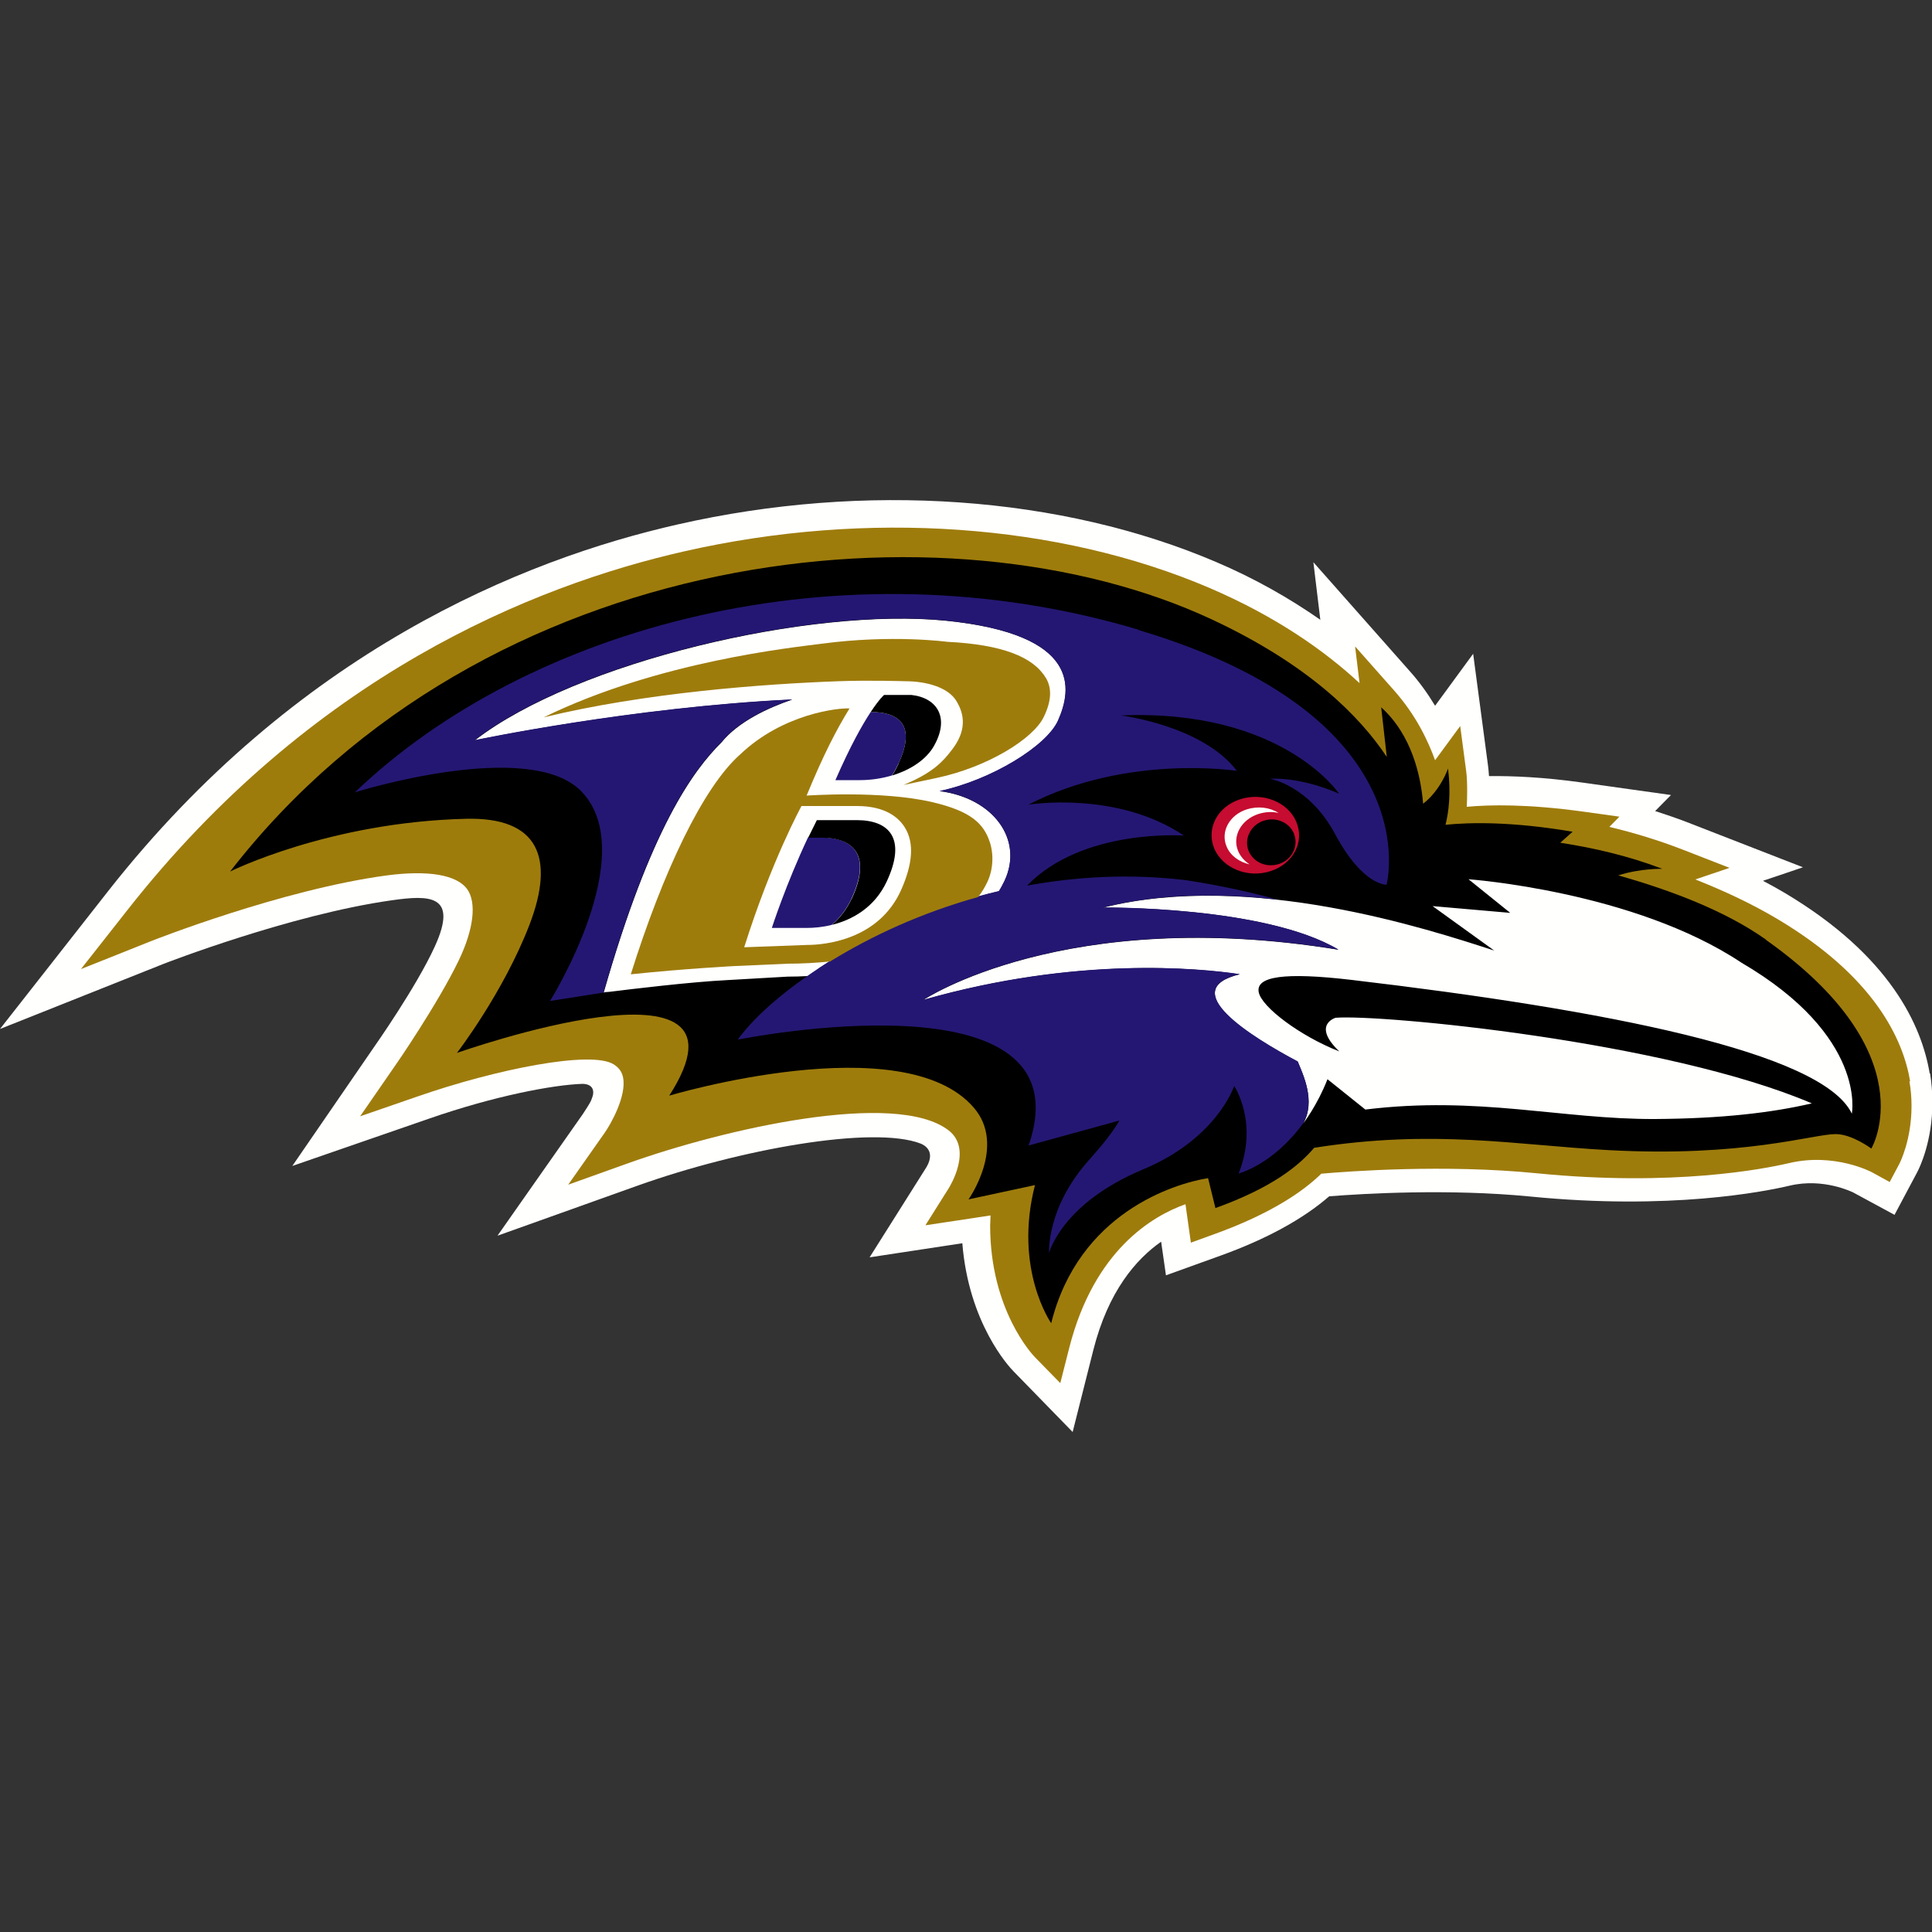
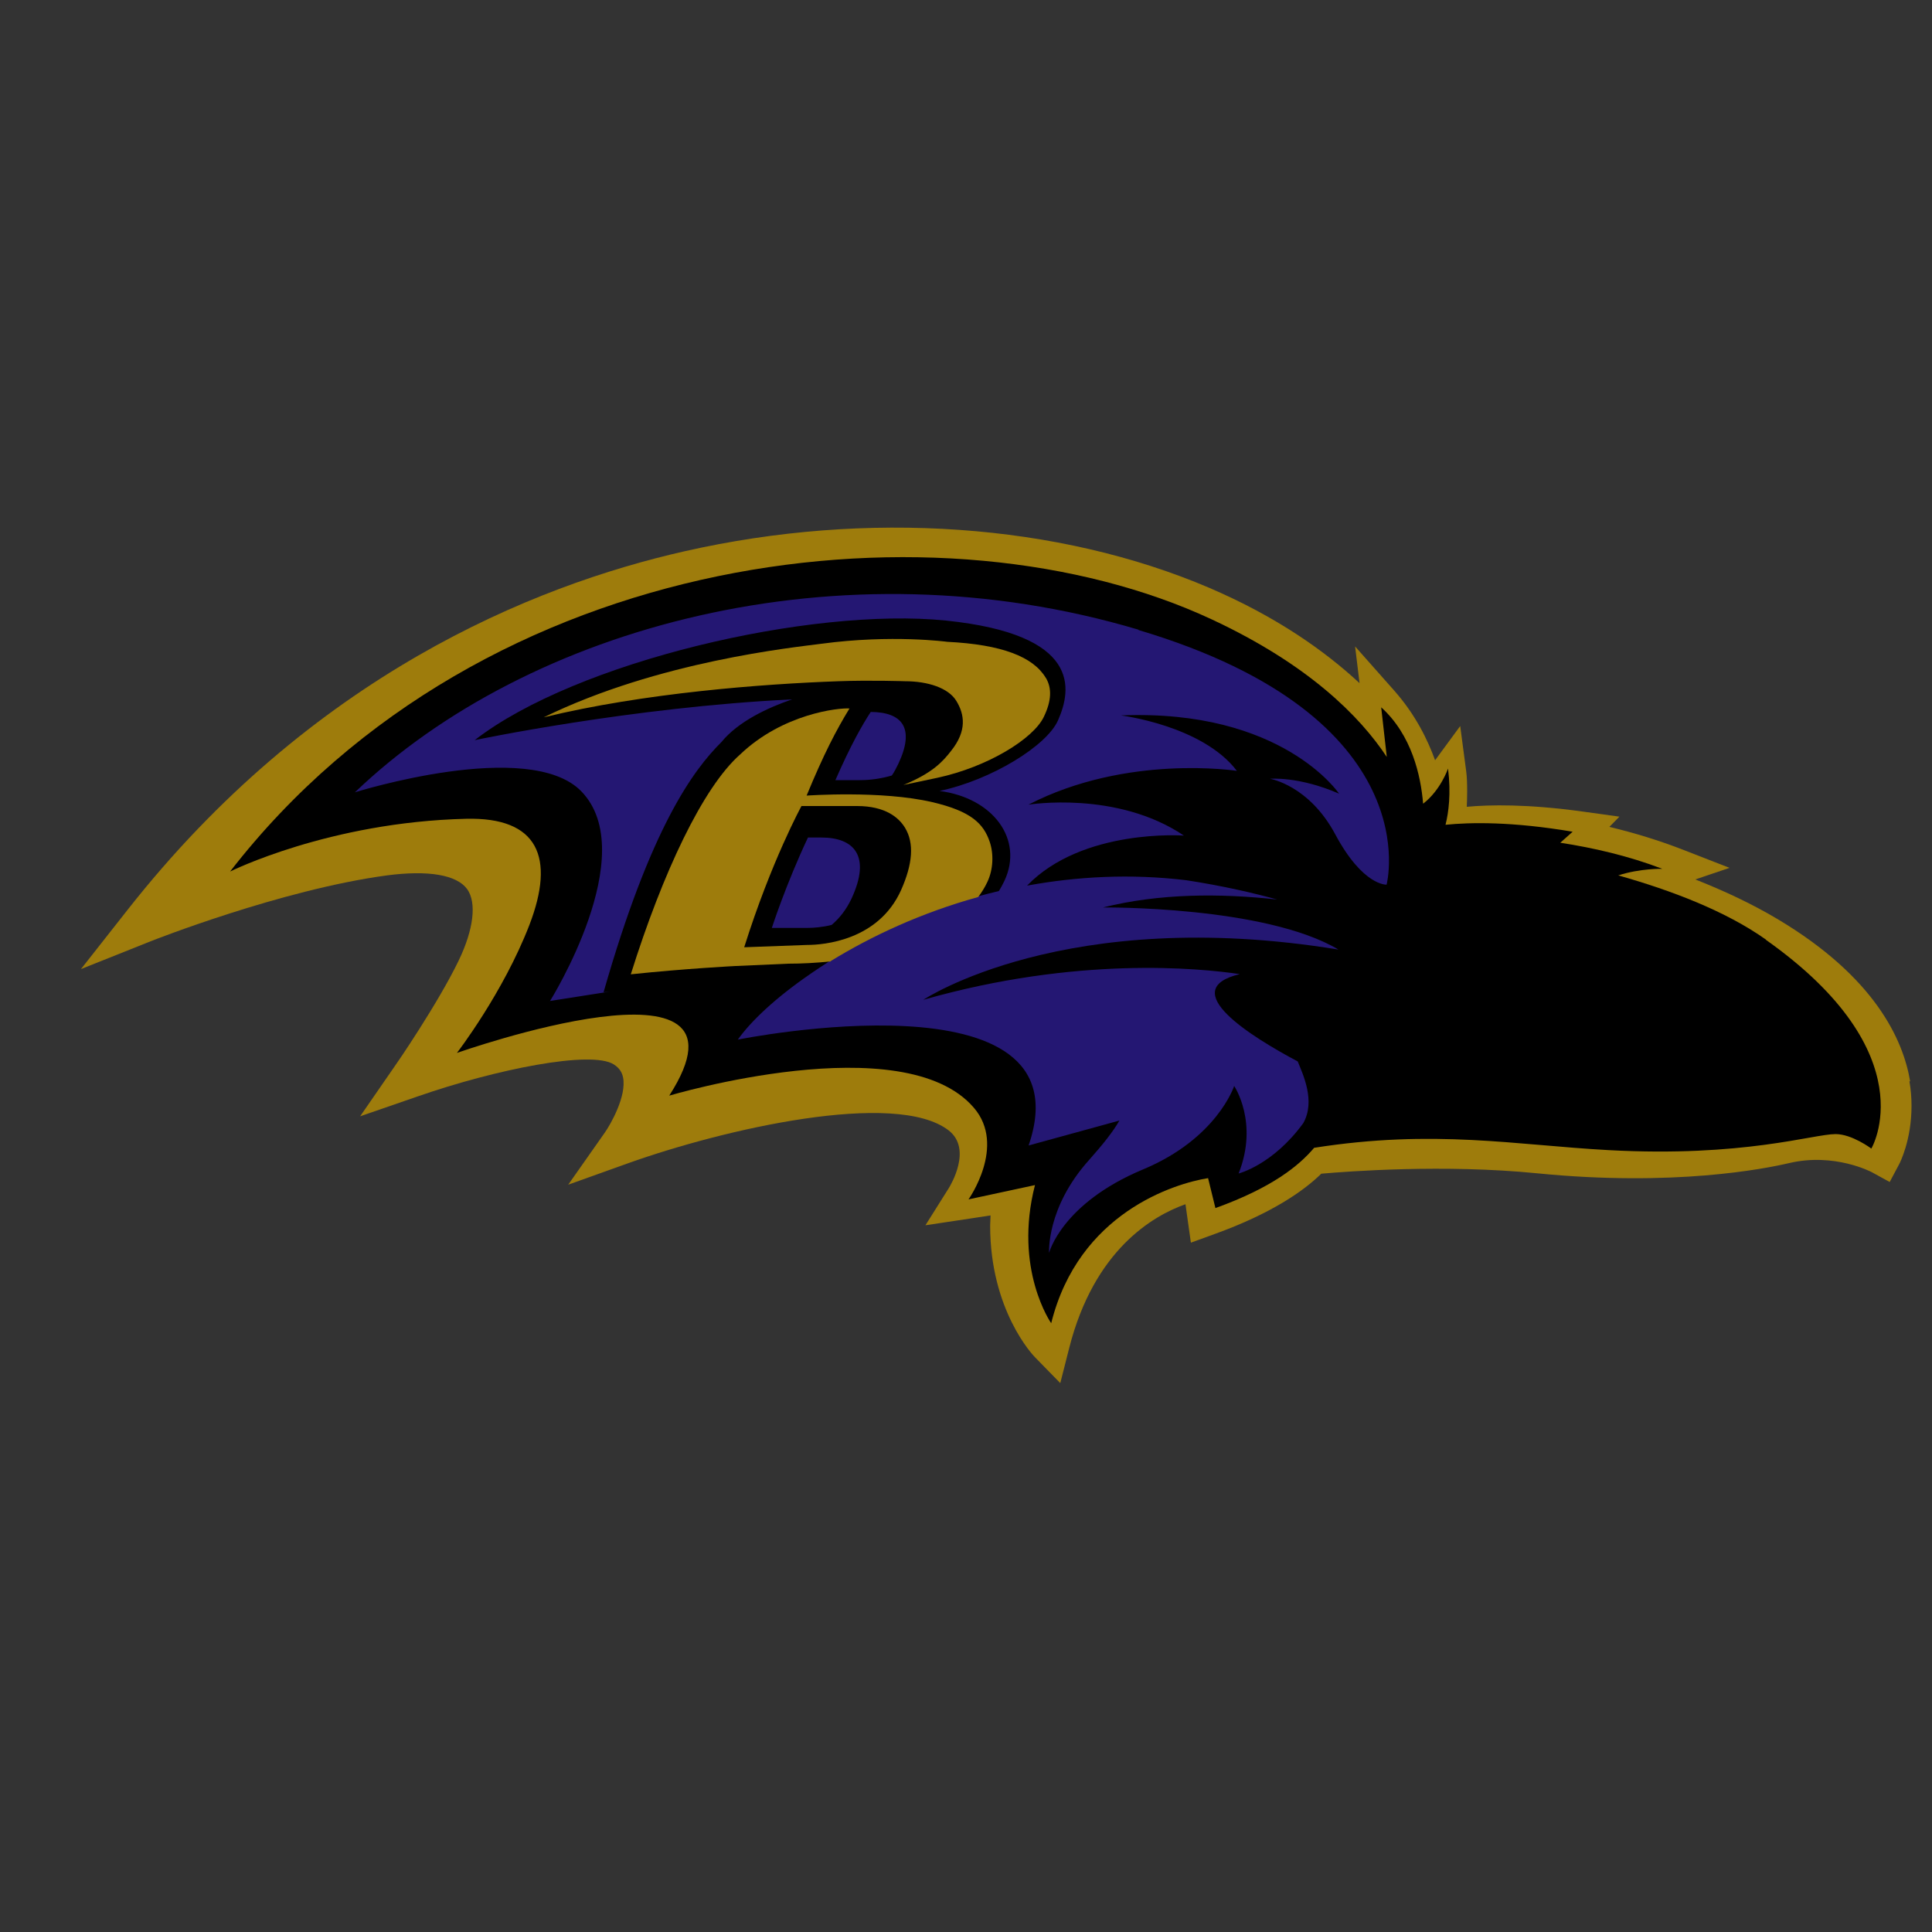
<svg xmlns="http://www.w3.org/2000/svg" id="Layer_47" data-name="Layer 47" viewBox="0 0 100 100">
  <rect x="0" y="0" width="100" height="100" fill="#333333" stroke="none" />
  <defs>
    <style>
      .cls-1 {
        fill: #fffffe;
      }

      .cls-2 {
        fill: #9e7c0c;
      }

      .cls-3 {
        fill: #241773;
      }

      .cls-4 {
        fill: #c60c30;
      }
    </style>
  </defs>
-   <path class="cls-1" d="M99.88,55.56c-.41-2.46-2.03-6.08-7.48-9.33-.37-.22-.75-.43-1.15-.64,1.02-.34,2.07-.7,2.07-.7l-6.04-2.35c-.52-.2-1.06-.38-1.61-.56l.82-.83-4.63-.65c-2-.28-3.58-.34-4.79-.33-.01-.19-.03-.37-.05-.54,0,0-.77-5.79-.77-5.79,0,0-1.79,2.44-1.97,2.69-.38-.63-.81-1.23-1.31-1.79,0,0-4.99-5.64-4.99-5.64,0,0,.2,1.66.36,2.98-1.62-1.13-3.4-2.14-5.37-2.98-8.03-3.44-18.19-4.16-27.87-1.96-8.1,1.83-19.79,6.62-29.5,18.98l-5.6,7.14,8.44-3.36c.07-.03,6.58-2.56,11.83-3.3,1.96-.28,3.46-.3,2.24,2.38-.96,2.11-3.14,5.2-3.16,5.23l-4.22,6.14,7.05-2.44c3.39-1.18,6.43-1.76,7.97-1.81.55.01.65.37.48.77-.05.14-.08.21-.46.79l-4.42,6.3,7.25-2.59c5.26-1.88,12.17-3.13,14.65-2.18.2.08.86.42.21,1.37l-2.85,4.52s4.2-.64,4.8-.73c.33,4.13,2.4,6.38,2.66,6.64l3.05,3.13,1.07-4.24c.77-3.05,2.22-4.71,3.51-5.61,0,0,.25,1.74.25,1.74l2.83-1.02c2.38-.86,4.26-1.89,5.62-3.07,1.79-.14,6.18-.4,10.39.01,7.25.72,12.12-.25,13.44-.56,1.76-.42,3.25.34,3.27.34l2.16,1.17,1.16-2.18c.14-.26.8-1.62.8-3.64,0-.5-.04-1.01-.12-1.5" />
  <path class="cls-2" d="M98.87,55.98c-.36-2.18-1.84-5.41-6.85-8.4-1.34-.8-2.8-1.48-4.27-2.06l1.77-.6-2.44-.95c-1.21-.47-2.48-.86-3.78-1.17.25-.25.52-.53.52-.53l-1.87-.26c-2.88-.4-4.86-.36-6.03-.25.01-.25.02-.52.02-.79,0-.38-.01-.75-.05-1.05l-.31-2.34s-1.14,1.55-1.3,1.77c-.38-1.04-.99-2.33-2.12-3.61l-2.02-2.28.23,1.9c-1.81-1.68-4.32-3.45-7.77-4.93-7.81-3.34-17.71-4.04-27.15-1.9-7.92,1.79-19.35,6.47-28.86,18.58l-2.4,3.05,3.61-1.44c.07-.03,6.78-2.68,12.23-3.41,2.14-.28,3.61-.03,4.15.71.5.7.34,2.08-.44,3.7-1.07,2.22-3.26,5.41-3.29,5.44l-1.81,2.62,3.01-1.04c3.97-1.38,8.97-2.4,10.13-1.64.27.18.41.38.47.67.19.96-.64,2.42-.95,2.86l-1.89,2.69,3.1-1.11c4.95-1.77,13.83-3.81,16.58-1.71,1.27.97.08,2.89.03,2.98l-1.22,1.94,2.26-.34,1.11-.17c0,.18-.02.36-.02.53,0,4.37,2.21,6.7,2.32,6.81l1.31,1.34.46-1.81c1.29-5.09,4.33-6.85,6.02-7.45.05.34.28,1.99.28,1.99l1.21-.44c2.97-1.07,4.63-2.24,5.54-3.13,1.37-.12,6.37-.5,11.17-.02,7.07.7,11.77-.23,13.05-.53,2.34-.55,4.25.46,4.27.47l.93.51.5-.94c.03-.06.63-1.23.63-3,0-.4-.03-.83-.11-1.28" />
  <path d="M91.4,48.63c-2.09-1.48-4.91-2.55-7.64-3.32,1.14-.37,2.28-.34,2.28-.34-1.75-.67-3.58-1.09-5.28-1.35l.64-.57c-3.12-.53-5.29-.49-6.58-.36.16-.64.29-1.61.13-2.91,0,0-.38,1.12-1.29,1.82-.12-1.46-.59-3.56-2.17-4.99l.29,2.57c-1.39-2.1-4.04-4.78-9.06-7.12-13.62-6.36-37.63-3.95-50.81,13.05,0,0,5.12-2.56,12.22-2.73,3.72-.09,4.62,1.99,3.27,5.5-1.36,3.52-3.75,6.62-3.75,6.62,0,0,16.07-5.69,10.99,2.21,0,0,12.13-3.63,15.77.63,1.69,1.97-.28,4.74-.28,4.74l3.44-.74c-1.12,4.36.84,7.15.84,7.15,1.42-5.71,6.37-7.23,8.12-7.51l.38,1.55c2.94-1.06,4.32-2.19,5.11-3.12,6.22-.98,10.44-.14,15.24.12,6.98.38,10.59-.83,11.75-.83.85,0,1.85.75,1.85.75,0,0,2.9-4.89-5.45-10.8" />
-   <path class="cls-1" d="M85.66,57.92c-4.84.02-9.14-1.21-14.99-.49l-1.96-1.57c-.53,1.36-1.25,2.28-1.25,2.28.65-1.15-.01-2.52-.29-3.19-2.41-1.28-6.34-3.72-3-4.52-2.08-.31-8.43-.94-16.38,1.33,0,0,7.35-4.91,21.49-2.6-3.82-2.28-12.19-2.18-12.19-2.18,7.63-1.91,16.83,1.11,20.25,2.22l-3.19-2.3,4.02.35-2.16-1.74s8.56.61,14.13,4.32c6.51,3.81,5.71,7.81,5.71,7.81-1.53-3.2-12.83-5.38-25.89-6.92-3.49-.41-4.96-.18-4.81.63.14.77,2.15,2.28,4.17,3.07-1.44-1.38-.19-1.74-.19-1.74,2.29-.19,17.09,1.2,24.65,4.43-2.05.48-4.65.79-8.13.81h0ZM42.4,50.12c-.07.05-.15.1-.22.15-.08.06-.16.11-.25.17l-.12.08c-.35.02-.7.03-1.04.03l-3.13.18c-1.86.09-5,.47-6.04.6l-.35.04c2.43-8.51,4.63-11.49,6.1-12.95.87-1.07,2.42-1.79,3.66-2.21-8.33.4-16.43,2.11-16.43,2.11,5.24-4.06,17.38-6.9,24.39-6.19,7,.71,6.52,3.55,5.8,5.17-.58,1.31-3.44,3.08-6.13,3.65,2.78.36,4.36,2.51,3.36,4.65-.09.18-.18.36-.29.53-2.97.71-5.61,1.82-7.77,3.04-.08.04-.15.09-.23.13-.1.06-.2.12-.3.18l-.23.14c-.09.06-.19.11-.28.17-.08.05-.41.26-.49.31h0Z" />
  <path class="cls-3" d="M58.93,32.61c15.13,4.51,12.84,13.18,12.84,13.18,0,0-1.22.08-2.66-2.61-1.36-2.54-3.37-2.87-3.37-2.87,0,0,1.48-.14,3.57.77,0,0-2.93-4.39-11.29-4.05,0,0,4.22.52,6,2.87,0,0-5.68-.89-10.79,1.75,0,0,4.56-.75,8.05,1.6,0,0-5.24-.39-8.12,2.59,2.56-.47,5.34-.63,8.24-.28,1.9.29,3.52.67,4.71,1-2.96-.33-6.1-.32-9.02.41,0,0,8.37-.09,12.19,2.18-14.14-2.31-21.49,2.6-21.49,2.6,7.95-2.27,14.3-1.64,16.38-1.33-3.34.8.59,3.24,3,4.52.27.67.93,2.04.29,3.19-1.58,2.17-3.35,2.61-3.35,2.61,1.05-2.64-.23-4.53-.23-4.53,0,0-.88,2.72-4.72,4.32-4.21,1.76-4.86,4.32-4.86,4.32,0,0-.15-2.34,2.07-4.81.71-.8,1.24-1.46,1.57-2.04l-4.7,1.29c3.15-9.16-15.05-5.48-15.05-5.48.67-.95,1.96-2.17,3.74-3.39.08-.06.16-.11.25-.17.07-.05.15-.1.22-.15.09-.06.17-.11.26-.17l.23-.15c.09-.06.18-.11.28-.17l.23-.14c.1-.06.2-.12.3-.18.08-.04.15-.09.23-.13,2.16-1.22,4.8-2.34,7.77-3.04.11-.17.2-.35.29-.53,1-2.14-.58-4.29-3.36-4.65,2.69-.57,5.55-2.34,6.13-3.65.72-1.62,1.2-4.45-5.8-5.17-7-.71-19.15,2.12-24.39,6.19,0,0,8.1-1.71,16.43-2.11-1.24.42-2.79,1.14-3.66,2.21-1.47,1.46-3.67,4.44-6.1,12.95l.35-.04-3.12.49s4.76-7.61,1.62-10.85c-2.7-2.78-11.72.05-11.72.05,8.95-8.57,25.09-13.02,40.55-8.42h0ZM43.06,47.87c-.47.12-.93.16-1.32.16h-1.79s.72-2.24,1.87-4.68h.7c1.67,0,2.59.94,1.55,3.17-.27.57-.62,1.01-1.02,1.35h0ZM46.16,40.14c-.51.15-1.07.24-1.66.24h-1.26c.78-1.79,1.4-2.88,1.83-3.53,1.63.01,2.3.83,1.43,2.68-.11.23-.22.44-.34.61h0Z" />
-   <path d="M46.51,39.53c-.11.23-.22.44-.34.61,1-.3,1.78-.85,2.16-1.51.84-1.46.2-2.51-1.16-2.66h-1.41s-.24.2-.69.88c1.63.01,2.3.83,1.43,2.68M44.08,46.52c-.27.57-.62,1.01-1.02,1.35,1.06-.26,2.21-.9,2.84-2.25,1.04-2.24.11-3.17-1.55-3.17h-2.07c-.15.3-.3.61-.45.91h.7c1.67,0,2.59.94,1.55,3.17" />
  <path class="cls-2" d="M54.12,35.07c-.65-1.07-2.25-1.71-5.09-1.85,0,0-2.87-.39-6.51.1-1.44.19-8.43.9-14.38,3.81,5.21-1.27,11.36-1.73,15.26-1.87,1.64-.06,3.44,0,3.44,0,1.17,0,2.25.34,2.66,1.02.43.7.55,1.55-.26,2.57-.44.57-.97,1.16-2.48,1.78l1.75-.37c2.61-.56,4.98-2.02,5.52-3.16.4-.83.42-1.49.1-2.02" />
  <path class="cls-2" d="M41.49,41.72h2.87c1.48,0,2.17.61,2.48,1.12.49.8.4,1.88-.2,3.23-1.17,2.61-4.01,2.84-4.86,2.84l-3.26.12c1.41-4.48,2.97-7.32,2.97-7.32h0ZM42.99,49.75c2.08-1.28,4.67-2.5,7.64-3.32.19-.25.35-.51.48-.79.3-.64.33-1.43.12-2.06-.32-.95-.96-1.59-2.97-2.06-2.64-.62-6.51-.34-6.51-.34.89-2.16,1.55-3.42,2.22-4.51-.57-.04-3.45.27-5.66,2.38-1.93,1.7-4.01,6.12-5.66,11.38,2.85-.3,5.43-.43,5.43-.43l2.71-.12c.71,0,1.46-.04,2.22-.12h0Z" />
-   <path class="cls-4" d="M67.1,42.55c.43,1.03-.16,2.16-1.34,2.54-1.17.38-2.47-.14-2.91-1.17-.43-1.03.16-2.17,1.34-2.55,1.17-.38,2.47.14,2.91,1.17ZM66.99,43.18c-.24-.62-.95-.92-1.61-.69-.65.23-.99.92-.76,1.53.24.62.95.92,1.61.69.65-.23.99-.92.75-1.54h0Z" />
-   <path class="cls-1" d="M64.09,44.06c-.33-.77.15-1.64,1.05-1.93.35-.11.71-.13,1.04-.05-.45-.29-1.06-.37-1.64-.19-.91.29-1.38,1.16-1.05,1.93.2.48.66.8,1.19.92-.26-.17-.47-.4-.59-.68" />
</svg>